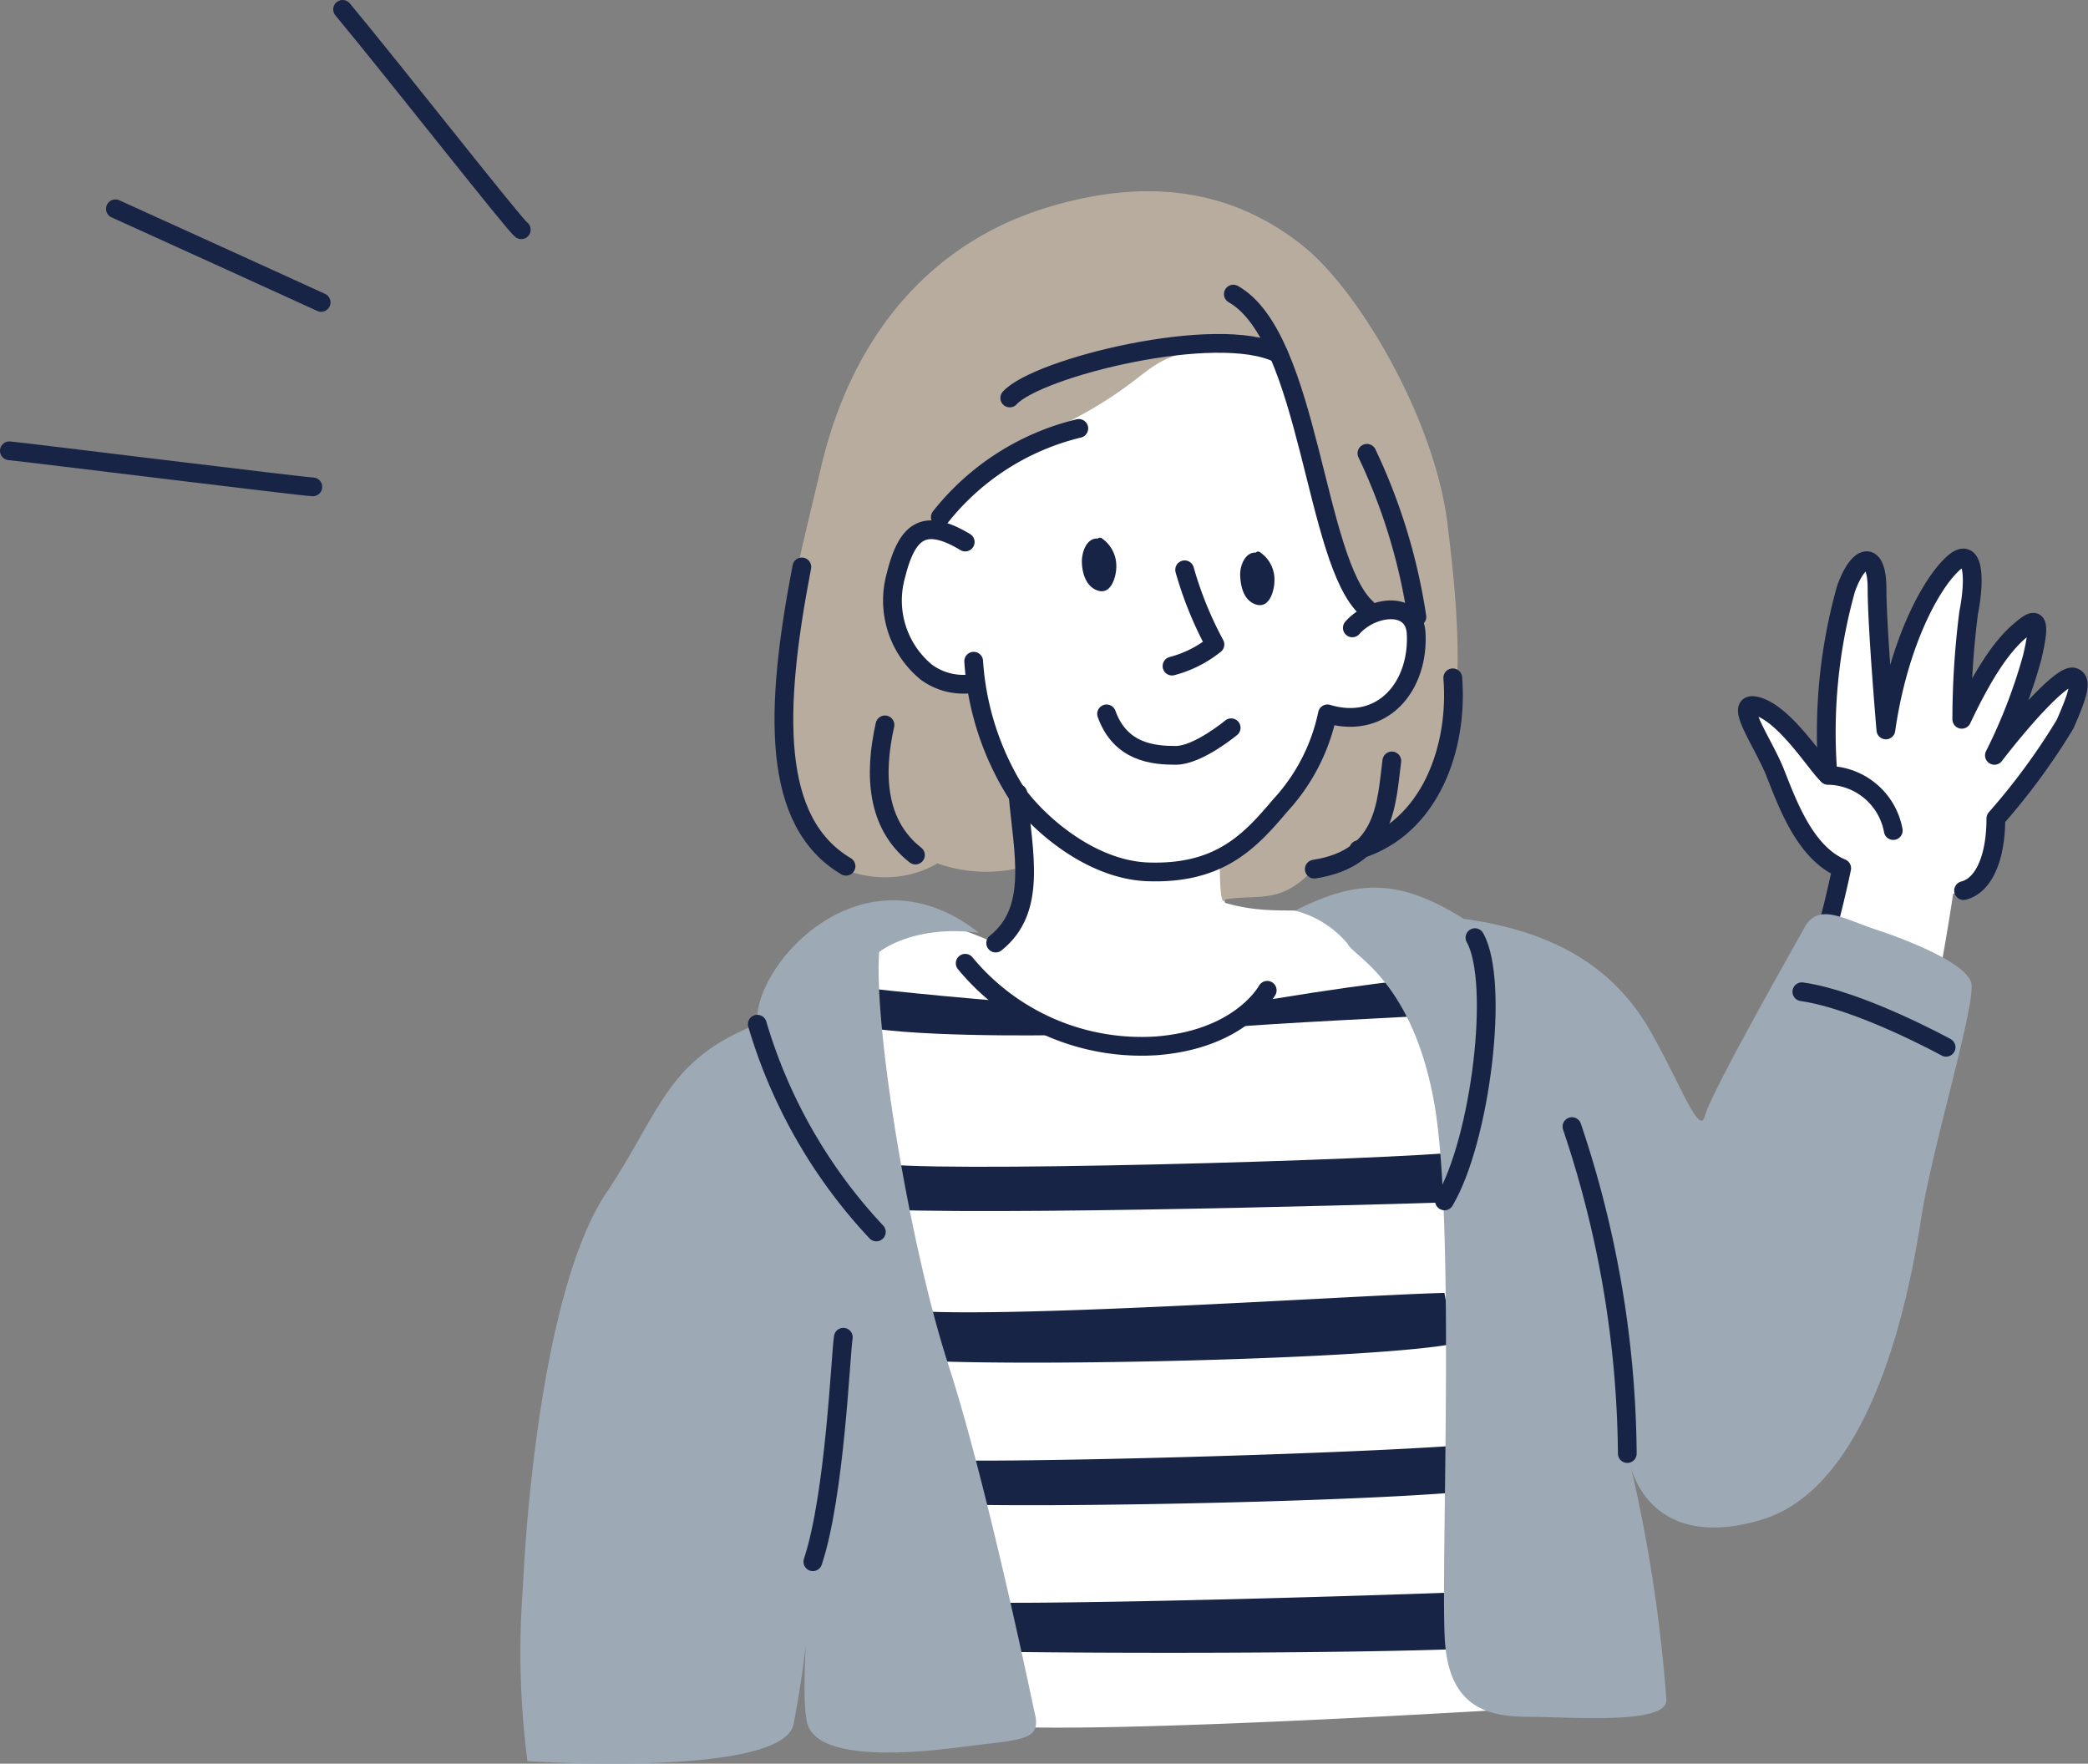
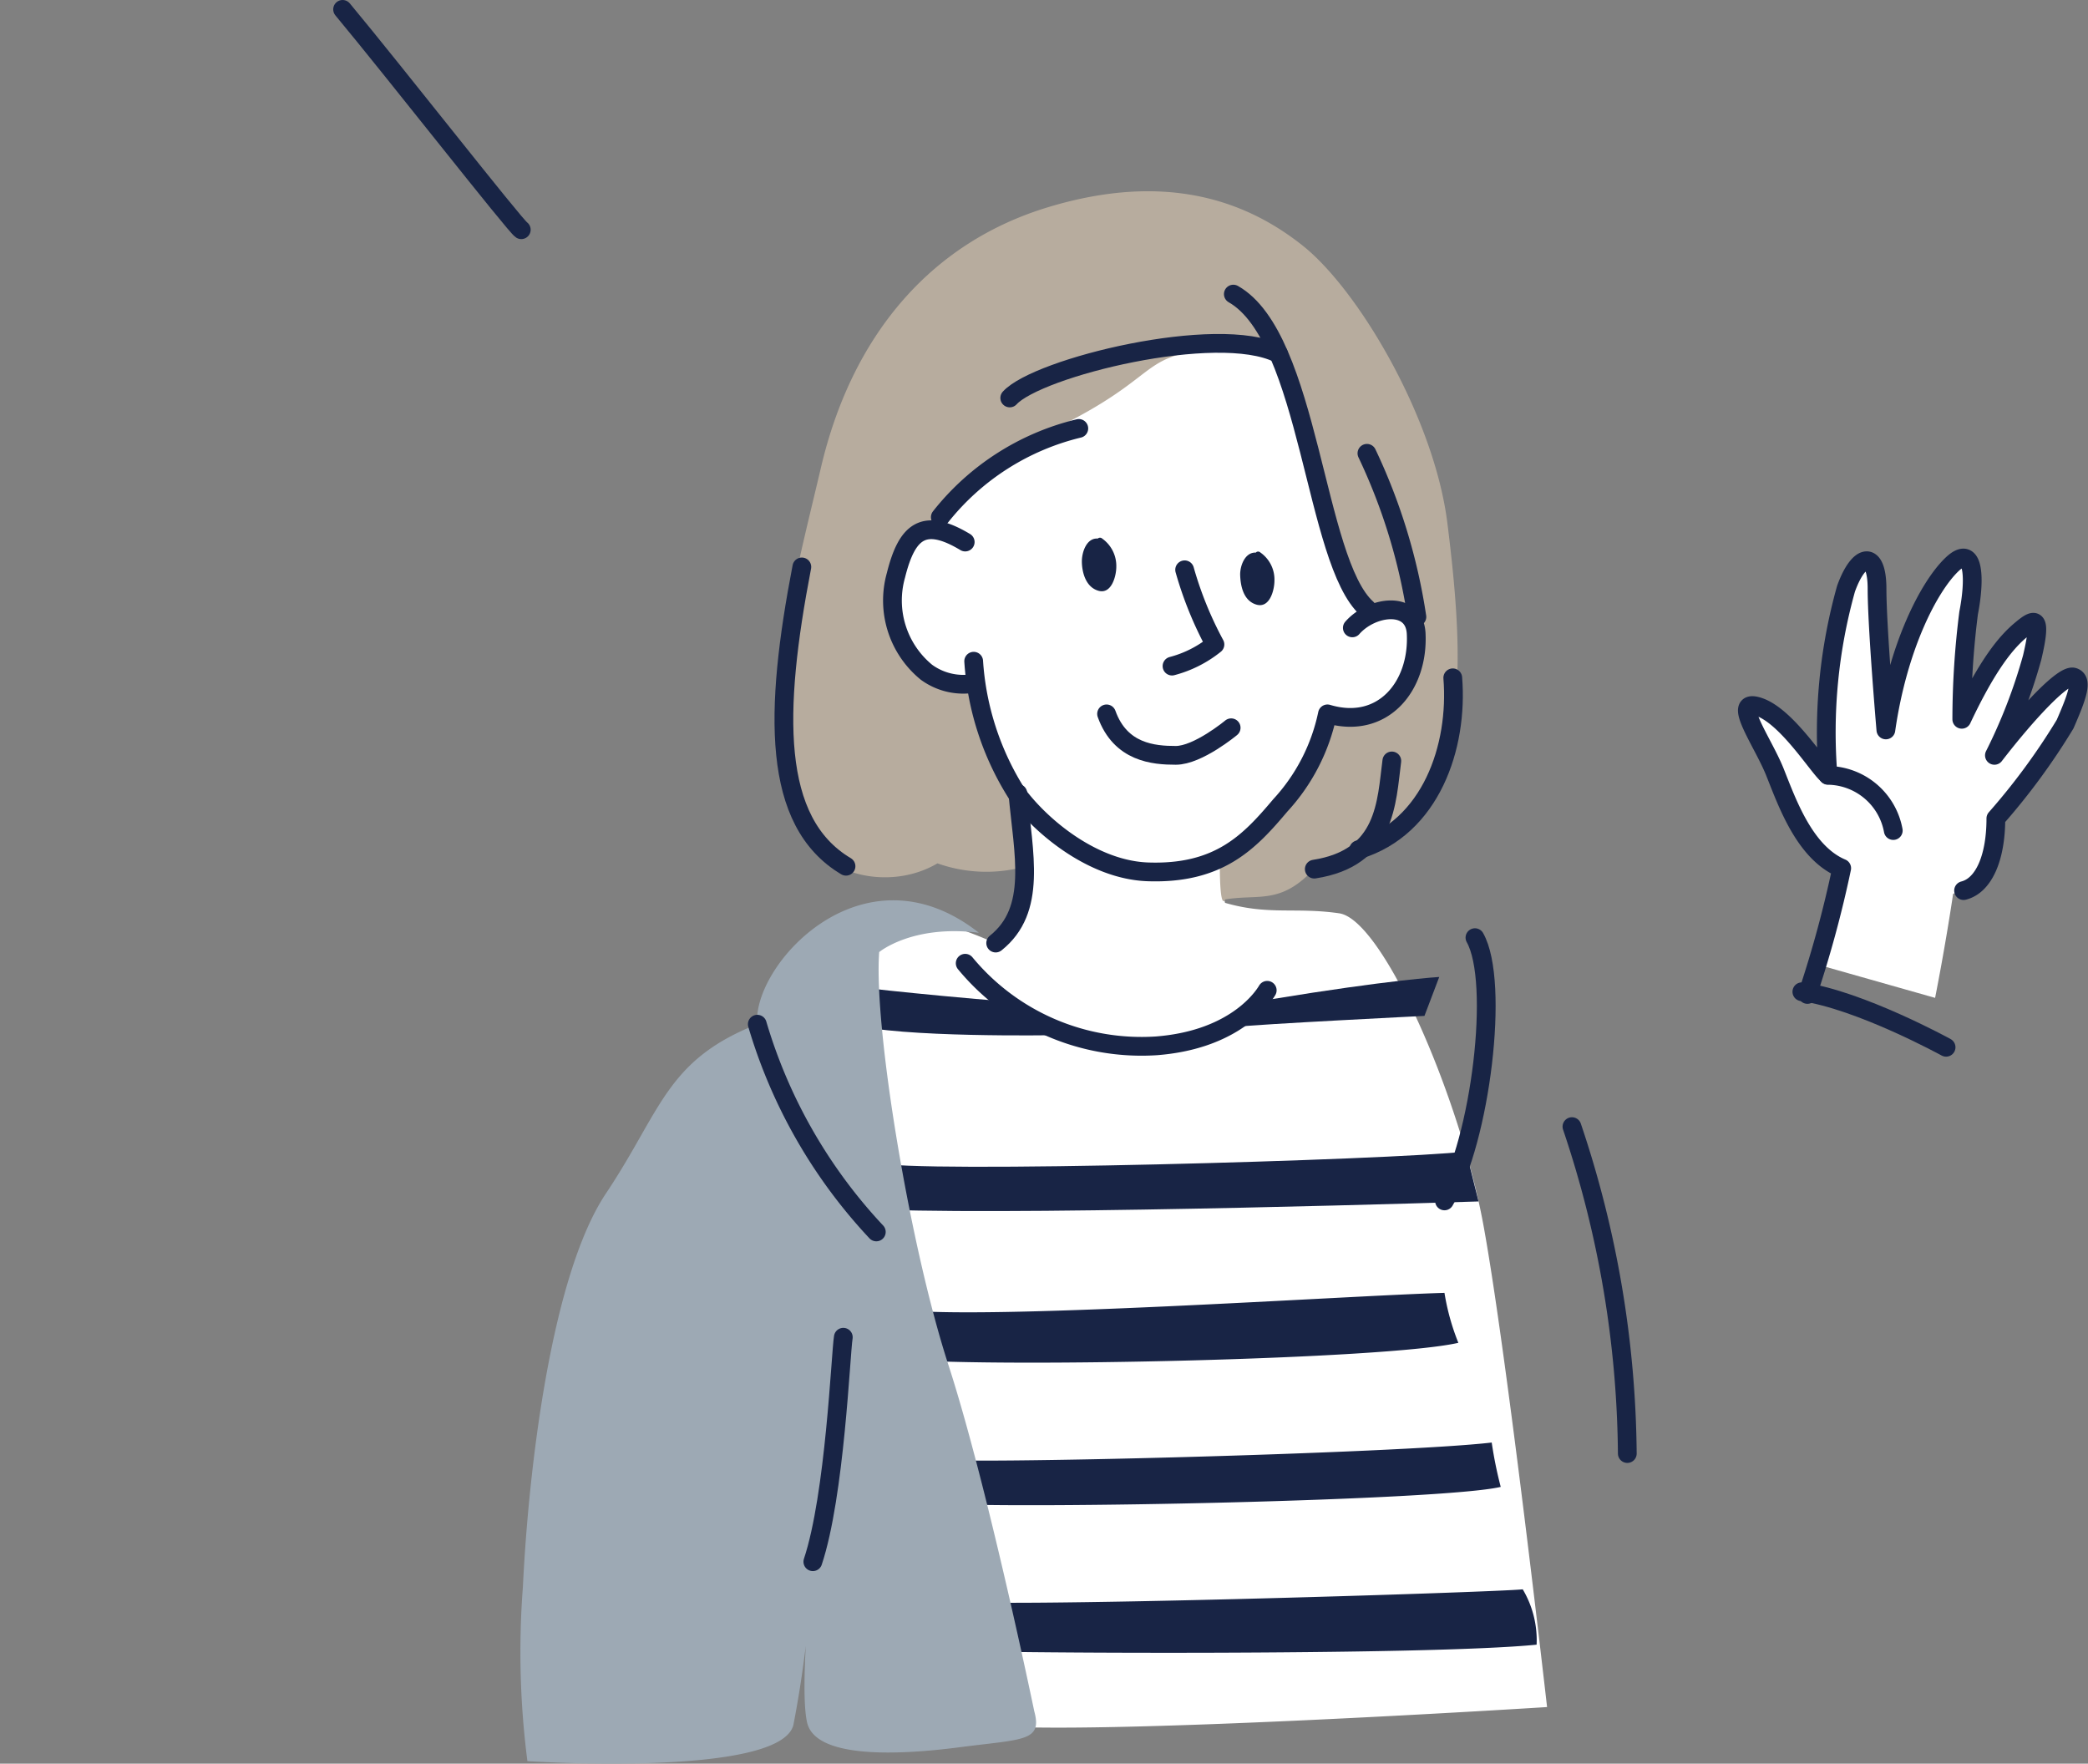
<svg xmlns="http://www.w3.org/2000/svg" viewBox="0 0 115.8 97.81">
  <rect x="0" y="0" width="115.8" height="97.81" fill="#808080" stroke="none" />
  <defs>
    <style>.cls-1{fill:#fff;}.cls-2{fill:#b7ac9e;}.cls-3{fill:none;stroke:#182445;stroke-linecap:round;stroke-linejoin:round;stroke-width:1.04px;}.cls-4{fill:#182445;}.cls-5{fill:#9da9b4;}</style>
  </defs>
  <g id="レイヤー_2" data-name="レイヤー 2">
    <g id="レイヤー_2-2" data-name="レイヤー 2">
      <path class="cls-1" d="M100.55,53.42l1.61-5.07a8.09,8.09,0,0,1-3.07-4.15c-.54-1.85-2-4.08-2.07-4.77s.84-.23,1.69.54,2.76,2.69,2.76,2.69c0-4.84.28-8.33,1-10s1.47-1.83,1.55-.29.76,6.6.76,6.6c.7-4,1.93-6.22,3.08-7.45s1.61-.46,1.46,1-.39,6.22-.39,6.22c1.77-2.3,2.13-3.5,3.14-3.75s.86.45.47,2.06a34.41,34.41,0,0,1-1.22,3.77c1.69-1.92,3.07-3.46,3.76-3.15s-.15,1.53-1,3.07a48.34,48.34,0,0,1-3.38,4.69,3.77,3.77,0,0,1-2.38,4.14c-.46,3.08-1,5.77-1,5.77Z" />
      <path class="cls-1" d="M46.16,55.84c.57-2.89.11-4.61,2.65-5s6.45,1.5,6.45,1.5c2.3-2.31,2-5.07.81-8.64C48.92,39,46.62,35,46.85,31.29s4-13.37,9.91-16S75,17.58,75.89,19.53s4,16.14,2.88,19.71-11.1,8.64-11.1,8.64a8.42,8.42,0,0,0,.27,2.19c2.42.7,3.91.23,6.33.58s6.69,10.14,8,17.29S85.8,94.67,85.8,94.67s-25.47,1.62-31.23,1S45.12,63.67,46.16,55.84Z" />
      <path class="cls-2" d="M44.77,46.35c1,2.18,4.61,3.07,7.22,1.53a8.1,8.1,0,0,0,4.92.16,20.75,20.75,0,0,0-.77-4.3,54.84,54.84,0,0,1-2-5.54c-3.08-1.53-4.15-.3-4.31-3.53s.31-5.07,2.15-5.22c1.39-3.54,4.31-4,5.23-5.07,6.91-3.12,5.84-4.46,9.22-4.92s4.91.61,4.91.61c1.2,3.38,1.58,8.34,2.81,10.64a22,22,0,0,1,1.5,3.19c2.3-.46,2.76-.46,2.76,1.38s-.46,5.08-4.76,4.46a16.44,16.44,0,0,1-6,8.14c0,2.77.3,2,.3,2,1.85-.31,3.08.31,4.92-1.69,3.54-1.69,5.84-2,7.07-5.53S81,34.82,80.27,29s-4.92-12.9-8-15.36-7.53-4.15-14.14-2.15-10.91,7.22-12.6,14.44S41.85,39.74,44.77,46.35Z" />
      <path class="cls-3" d="M108.9,49.39c1.12-.28,1.79-1.82,1.79-4a36.51,36.51,0,0,0,3.84-5.23c.67-1.54,1-2.45.46-2.61s-2.48,1.88-4.38,4.34a29.8,29.8,0,0,0,2.09-5.41c.58-2.44.12-2.17-.64-1.53s-1.79,1.82-3.26,4.94a47,47,0,0,1,.38-5.9c.35-1.77.35-3.91-.93-2.68s-3,4.56-3.66,9.17c0,0-.49-5.69-.49-7.83s-1-2-1.72,0a29.51,29.51,0,0,0-1,10.33c-.48-.33-2.26-3.26-3.84-3.78s.22,1.93.89,3.6,1.64,4.48,3.71,5.35a62.7,62.7,0,0,1-1.9,7" />
      <path class="cls-3" d="M101.38,43A3.73,3.73,0,0,1,105,46.06" />
      <path class="cls-4" d="M79,56.34s-9.27.46-10.45.61l2-1.54c6.51-1.07,9.27-1.23,9.27-1.23Z" />
-       <path class="cls-4" d="M47.23,56.8c2.61.76,11.22.61,11.22.61l-2.31-1.84c-5.68-.46-9.37-.92-9.37-.92Z" />
+       <path class="cls-4" d="M47.23,56.8c2.61.76,11.22.61,11.22.61l-2.31-1.84c-5.68-.46-9.37-.92-9.37-.92" />
      <path class="cls-4" d="M81.31,63.86c-4,.47-30.86,1.23-32.7.62l.5,2.61C58,67.4,82,66.63,82,66.63Z" />
      <path class="cls-4" d="M80.11,71.7c-5.37.15-25.66,1.54-30.27.92L50,75.39c5.53.46,26.89,0,30.88-.92A12.87,12.87,0,0,1,80.11,71.7Z" />
      <path class="cls-4" d="M82.73,80c-5.23.61-29.81,1.23-31,.92l.15,2.46c4.92.31,28.12-.16,31.35-.92A22.75,22.75,0,0,1,82.73,80Z" />
      <path class="cls-4" d="M52.18,88.76c1.85.46,31-.46,32.27-.62a5.52,5.52,0,0,1,.77,3.07c-6.15.62-31.19.47-33,.31Z" />
      <path class="cls-5" d="M42,56.8c-.31-3.23,5.84-10.14,12.29-5.07-3.69-.47-5.53,1.07-5.53,1.07-.31,4.15,1.69,16.29,3.84,22.9s4.76,19.2,4.76,19.2c.46,1.69-.61,1.54-4.15,2s-8,.61-8.45-1.38.31-8.91.31-8.91A62.32,62.32,0,0,1,44,95.67c-.76,2.92-14.75,2-14.75,2A47.38,47.38,0,0,1,29,88c.3-6.3,1.53-17.21,4.61-21.82S36.94,58.79,42,56.8Z" />
-       <path class="cls-5" d="M71.82,50.5c3.38-1.69,5.68-1.85,9.37.46,5.68.77,8.6,3.22,10.29,6.14s2.77,6,3.08,4.77,4.76-9.07,5.53-10.45,2.15-.46,4,.15,4.92,1.85,5.23,2.92-2.15,9.07-2.77,13.06-2.61,14.91-8.91,16.75-7.22-3.07-7.22-3.07a84.47,84.47,0,0,1,2,13.06c0,1.38-5.38.92-7.69.92s-4.28-.61-4.58-4,.61-23.35-.62-30.11S75,53,74.74,52.34A5.65,5.65,0,0,0,71.82,50.5Z" />
      <path class="cls-4" d="M60.88,29.87a.18.18,0,0,1,.25,0,1.86,1.86,0,0,1,.78,1.57c0,.49-.26,1.54-1,1.32S60,31.65,60,31.13s.27-1.33.91-1.26Z" />
      <path class="cls-4" d="M69.65,30.64a.18.18,0,0,1,.25,0,1.83,1.83,0,0,1,.78,1.57c0,.49-.25,1.54-1,1.32s-.88-1.1-.9-1.62.27-1.33.91-1.26Z" />
      <path class="cls-3" d="M65,36.94a6.37,6.37,0,0,0,2.38-1.2,20.31,20.31,0,0,1-1.68-4.14" />
      <path class="cls-3" d="M61.37,39.59c.77,2.15,2.61,2.3,3.84,2.3s3.07-1.53,3.07-1.53" />
      <path class="cls-3" d="M53.53,30.06c-2.3-1.38-3.23-.61-3.84,1.84a5.14,5.14,0,0,0,1.69,5.38A3.47,3.47,0,0,0,54,37.9" />
      <path class="cls-3" d="M52.15,28.68a13.94,13.94,0,0,1,7.68-4.92" />
      <path class="cls-3" d="M56,22.07c1.54-1.69,11.52-4.15,14.9-2.46" />
      <path class="cls-3" d="M68.4,16.31c4.26,2.42,4.49,14.83,7.41,17.44" />
      <path class="cls-3" d="M75.81,25.14a32.27,32.27,0,0,1,2.77,9.07" />
      <path class="cls-3" d="M75,34.82c1.08-1.23,3.44-1.54,3.54.31.15,2.92-1.85,5.38-4.92,4.46a10.7,10.7,0,0,1-2.61,5.07c-1.69,2-3.38,3.84-7.38,3.69-3-.12-5.84-2.46-7.22-4.31A15.61,15.61,0,0,1,54,36.67" />
      <path class="cls-3" d="M44.47,31.44c-1.54,8-1.69,14.14,2.45,16.6" />
-       <path class="cls-3" d="M49.08,40.2c-.62,2.77-.47,5.53,1.69,7.22" />
      <path class="cls-3" d="M80.57,37.59c.31,3.84-1.22,8.3-5.22,9.53" />
      <path class="cls-3" d="M77.19,42.2c-.3,2.3-.3,5.38-4.3,6" />
      <path class="cls-3" d="M56.45,44c.31,3.38,1.08,6.46-1.23,8.3" />
      <path class="cls-3" d="M53.53,53.42A12.68,12.68,0,0,0,64.13,58c4-.31,5.69-2.31,6.15-3.08" />
      <path class="cls-3" d="M45.08,86.61c1.23-3.69,1.54-11.53,1.69-12.45" />
      <path class="cls-3" d="M42,56.8a28.73,28.73,0,0,0,6.6,11.52" />
      <path class="cls-3" d="M81.8,52c1.39,2.46.31,11.22-1.69,14.6" />
      <path class="cls-3" d="M99.93,55c3.23.46,8,3.08,8,3.08" />
      <path class="cls-3" d="M87.18,62.48a58.06,58.06,0,0,1,3.07,18.13" />
      <path class="cls-3" d="M19,.52c2.88,3.46,9.56,12,9.91,12.22" />
-       <path class="cls-3" d="M6.4,11.58c2.07.93,11.41,5.19,11.41,5.19" />
-       <path class="cls-3" d="M.52,25C1.33,25.07,16.88,27,17.35,27" />
    </g>
  </g>
</svg>